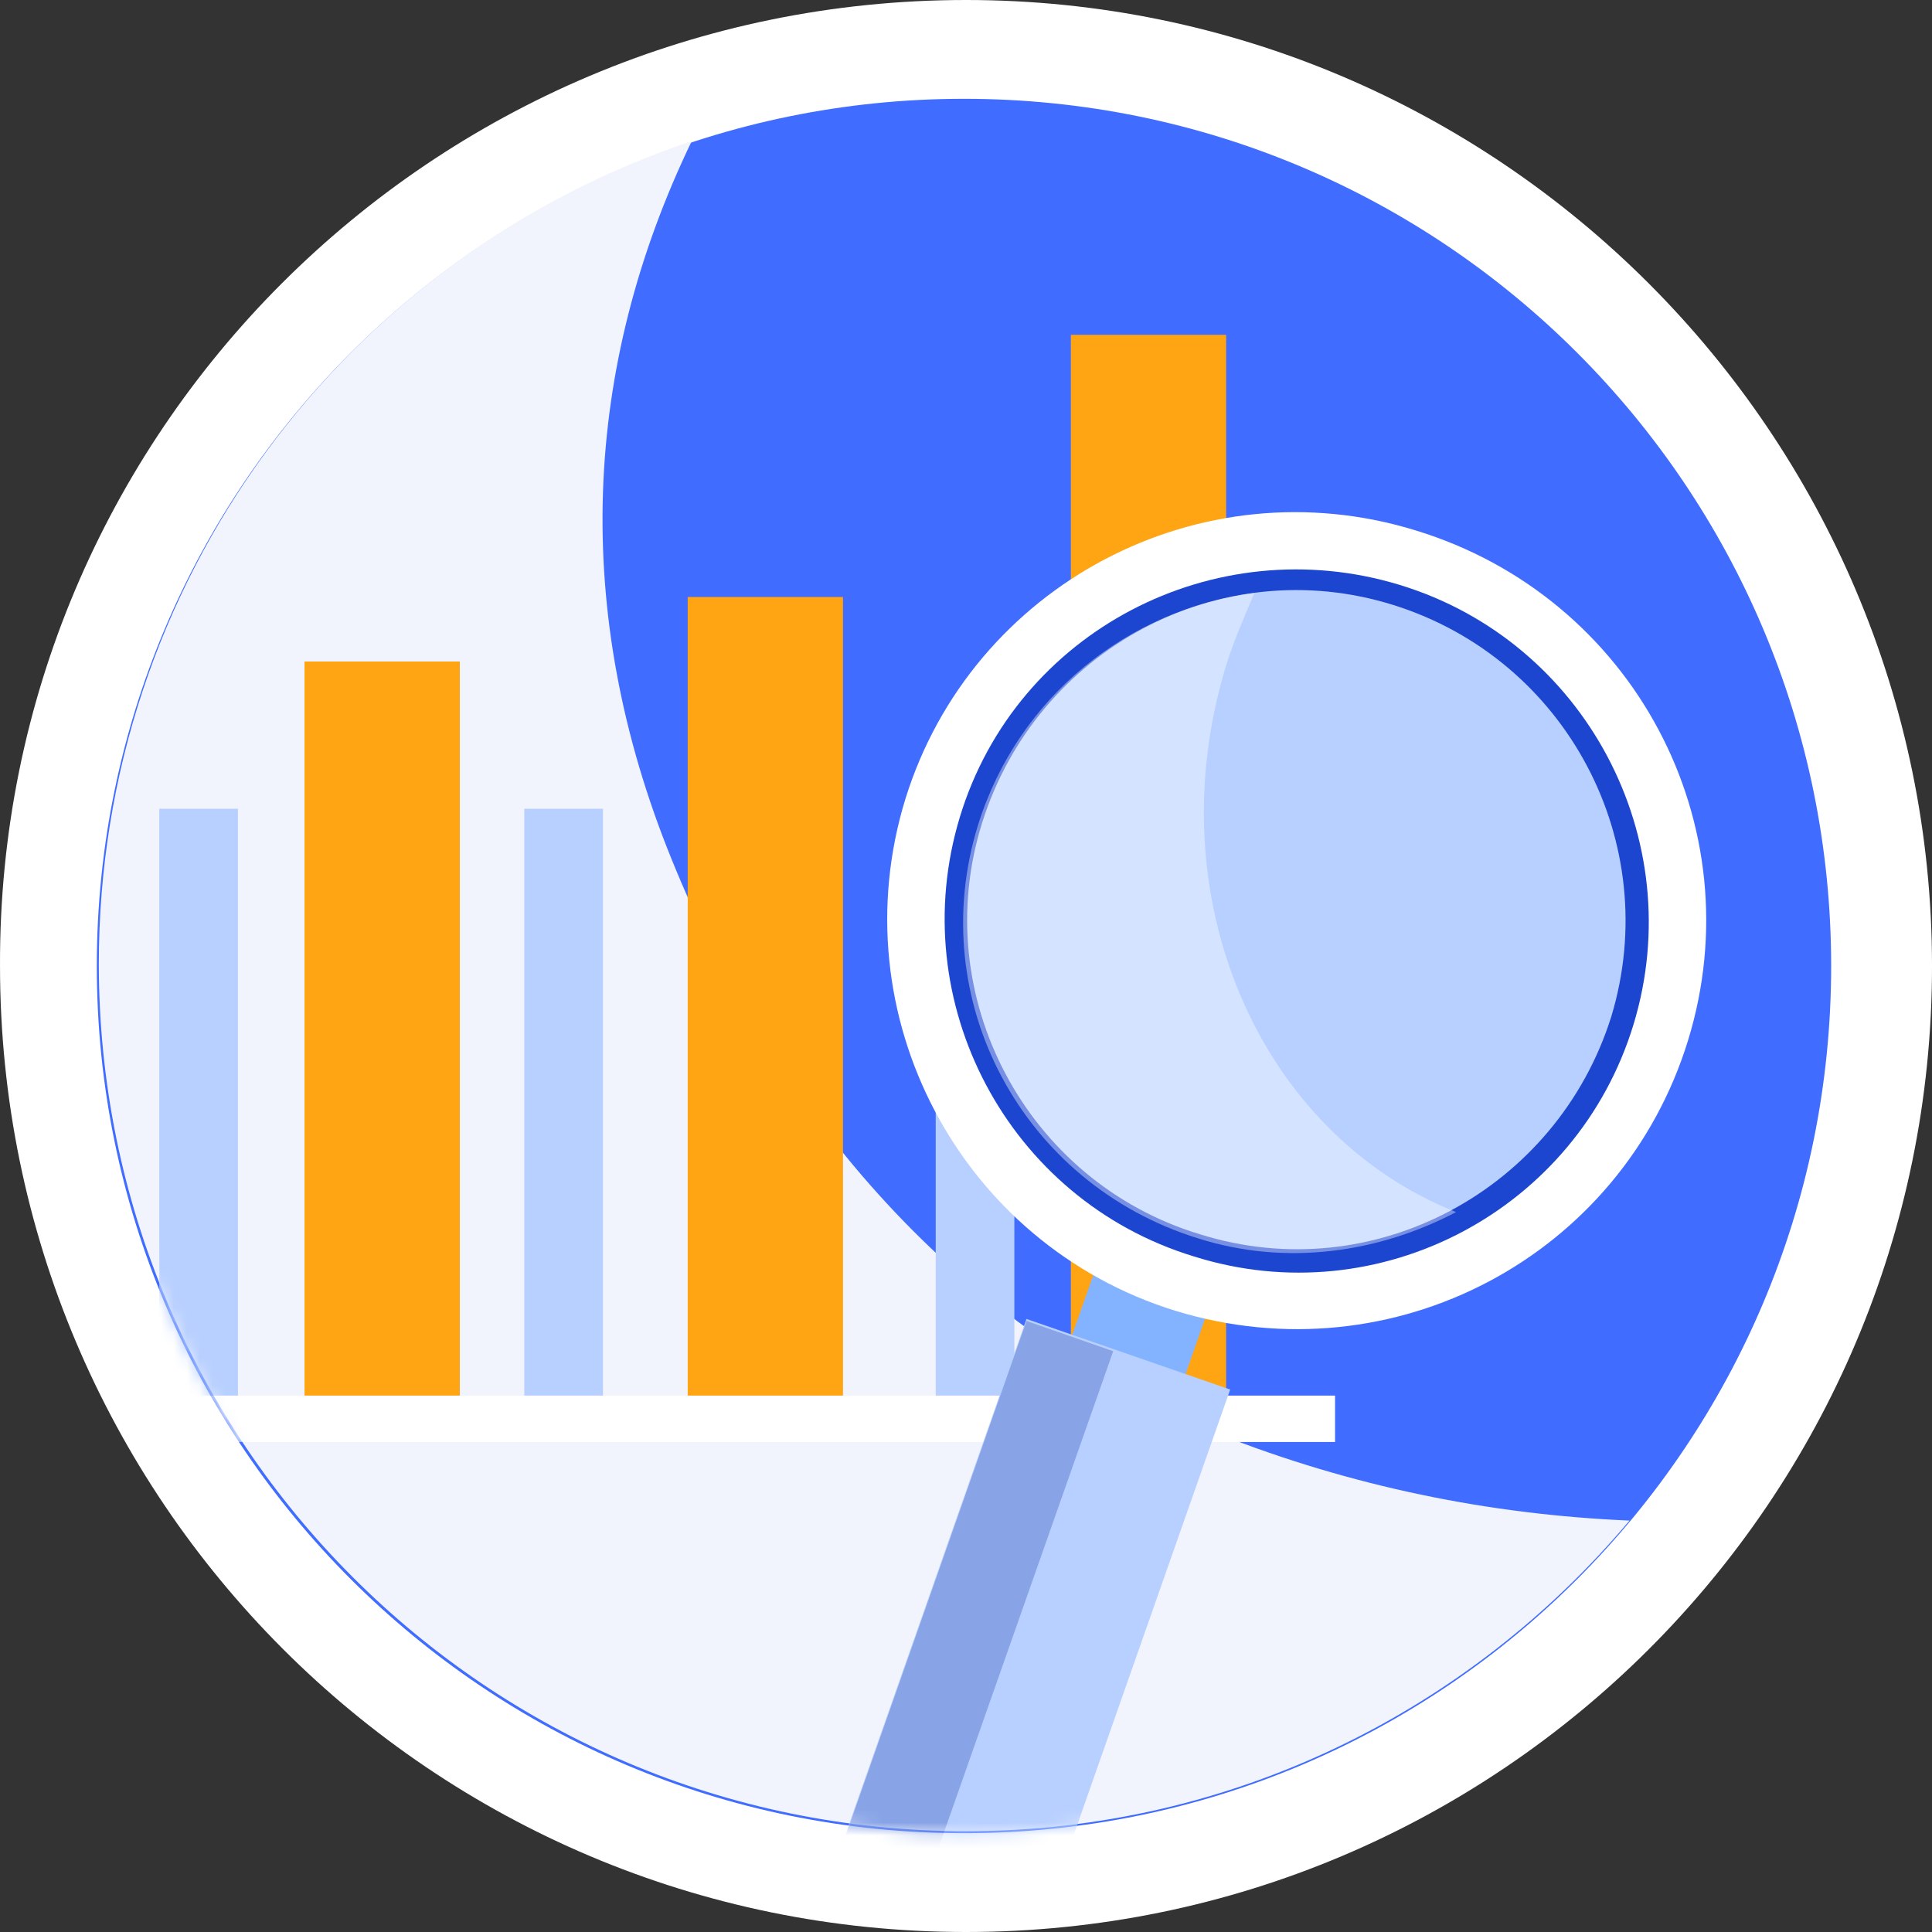
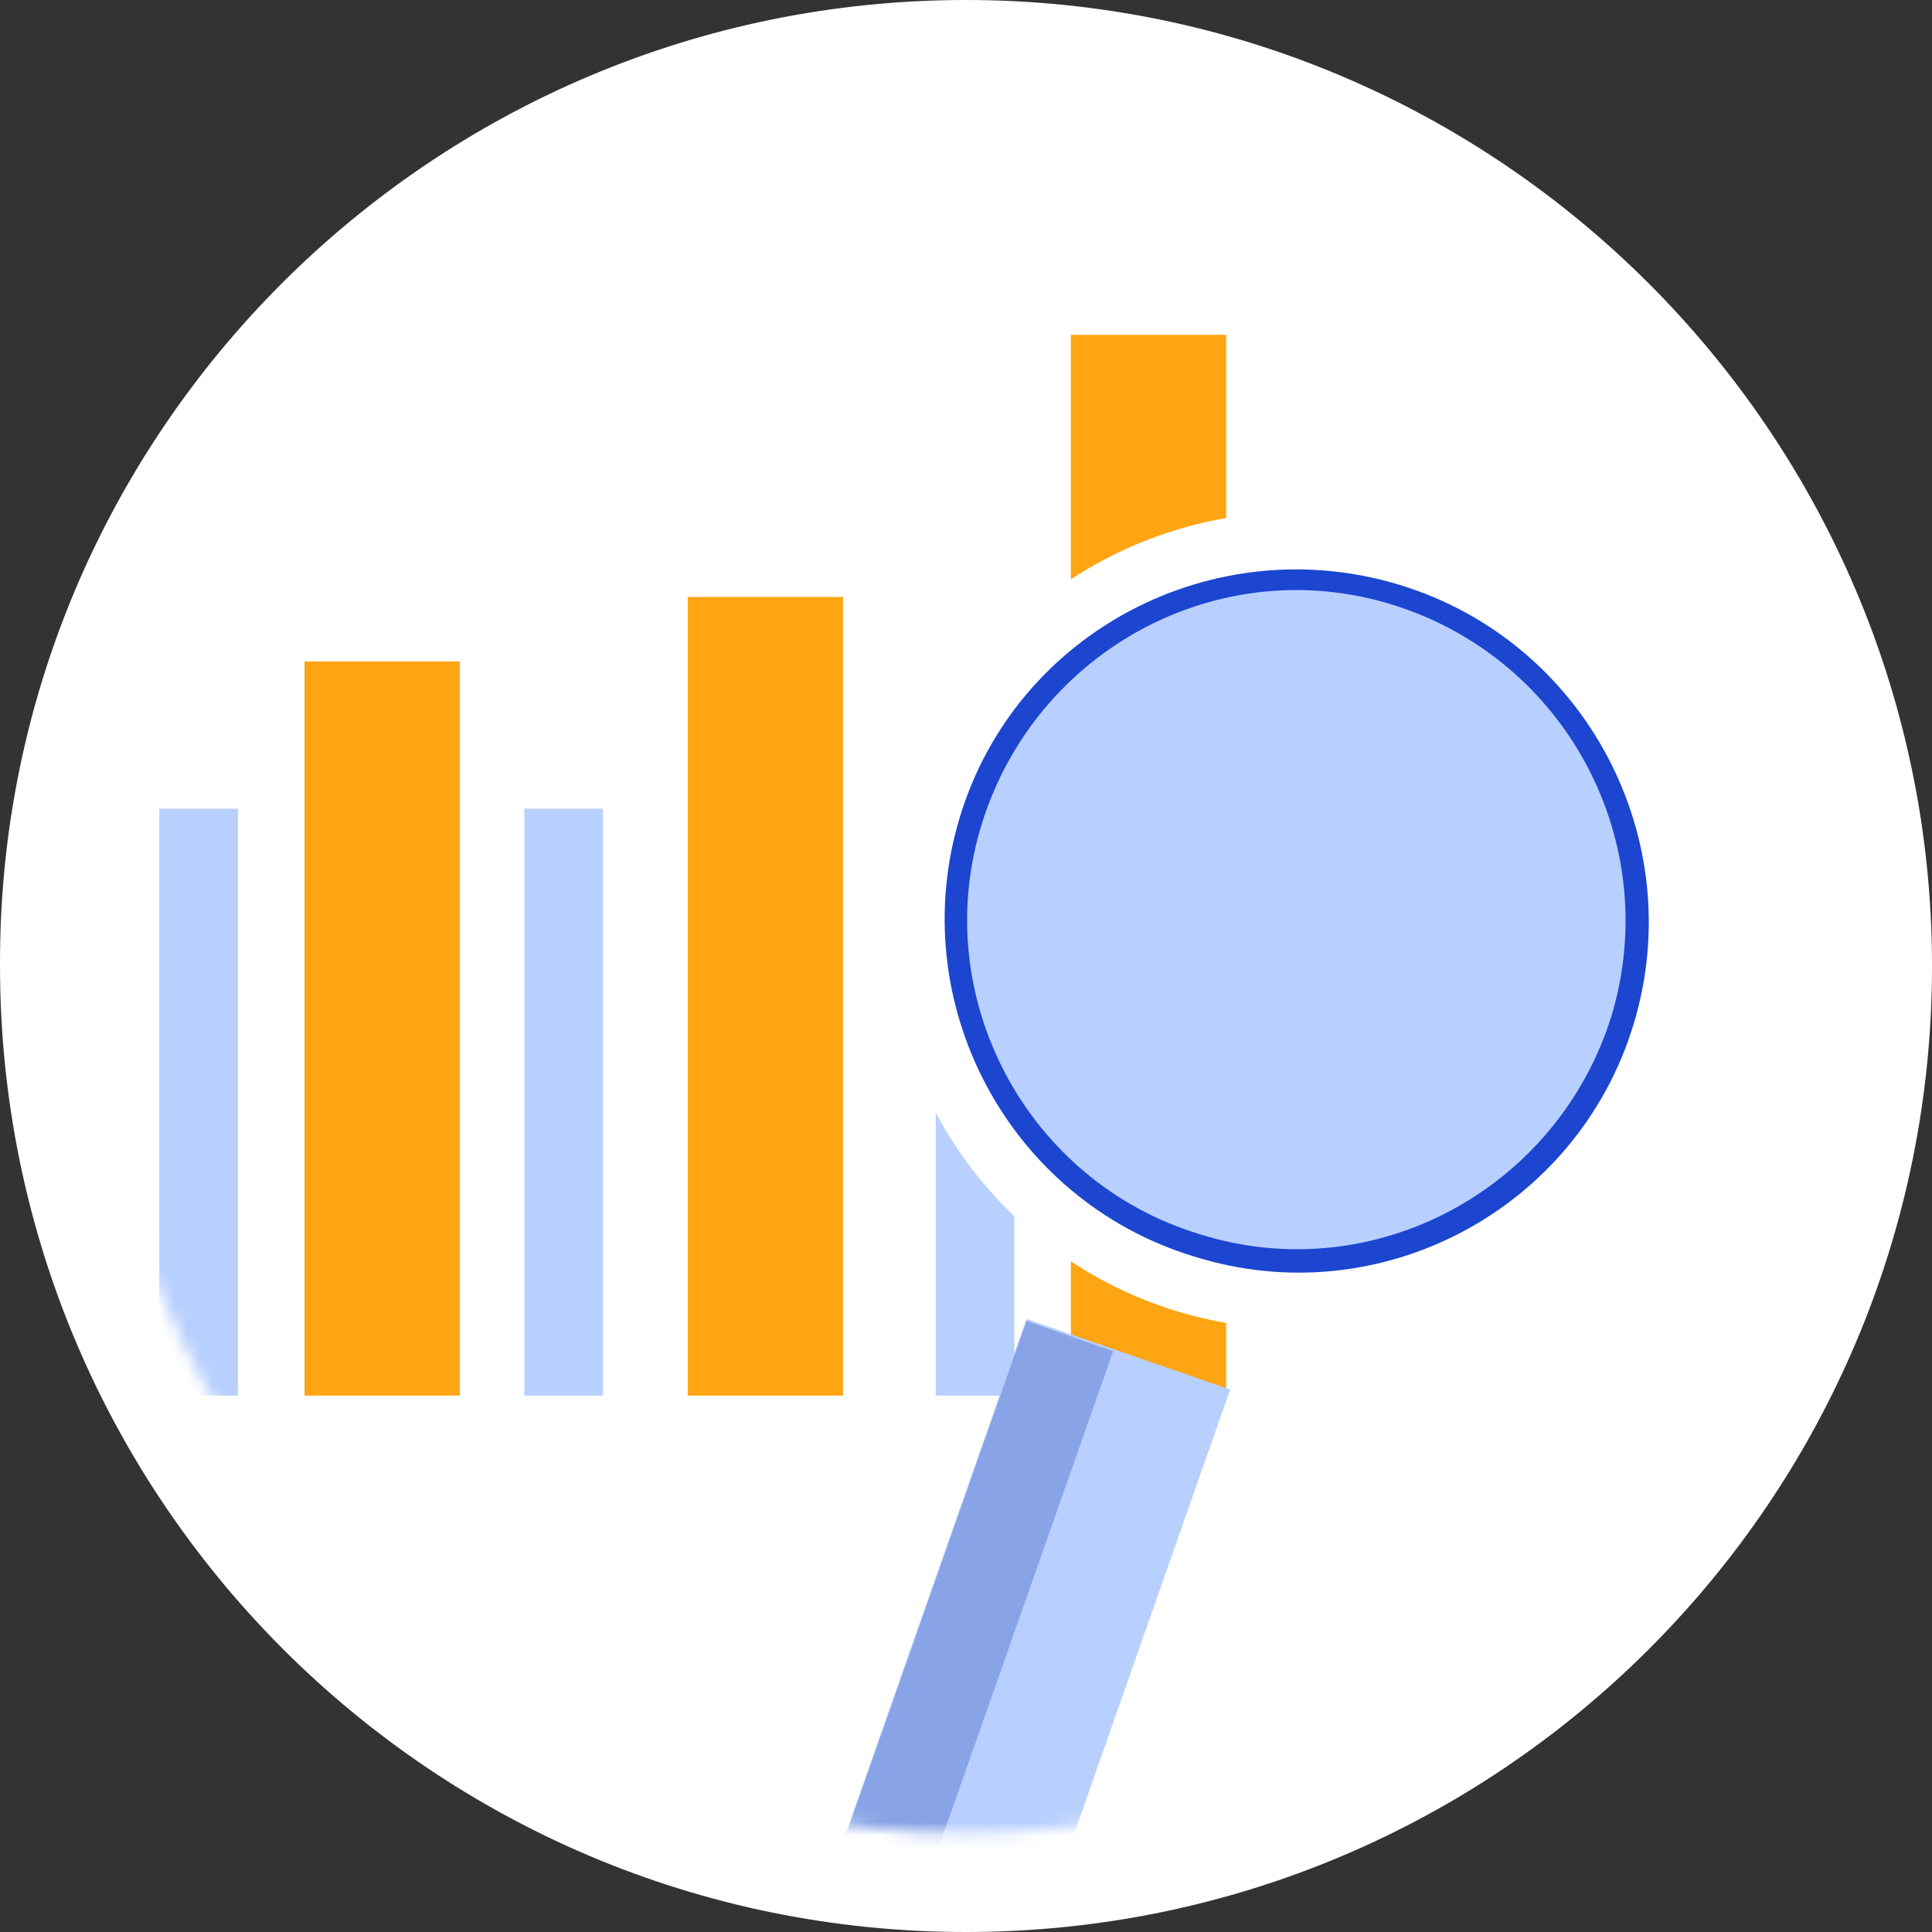
<svg xmlns="http://www.w3.org/2000/svg" width="150" height="150" viewBox="0 0 150 150" fill="none">
  <rect x="0" y="0" width="150" height="150" fill="#333333" stroke="none" />
  <path d="M150.001 75C150.001 116.493 116.337 150 75.001 150C33.508 150 0.001 116.336 0.001 75C-0.156 33.664 33.508 0 75.001 0C116.337 0 150.001 33.664 150.001 75Z" fill="white" />
-   <path d="M142.171 74.999C142.171 112.107 112.109 142.326 74.843 142.326C37.735 142.326 7.516 112.264 7.516 74.999C7.516 37.89 37.578 7.671 74.843 7.671C112.109 7.671 142.171 37.89 142.171 74.999Z" fill="#406CFF" />
-   <path d="M94.572 111.325C74.53 103.34 60.125 86.43 52.139 66.701C44.311 47.442 45.25 28.497 53.705 10.96C26.931 19.885 7.672 45.094 7.672 74.843C7.672 111.952 37.734 142.171 75 142.171C95.668 142.171 114.144 132.776 126.513 118.058C115.553 117.588 104.906 115.396 94.572 111.325Z" fill="#F1F4FD" />
  <mask id="mask0_1326_1795" style="mask-type:luminance" maskUnits="userSpaceOnUse" x="7" y="7" width="136" height="136">
    <path d="M142.171 75.002C142.171 112.11 112.109 142.329 74.843 142.329C37.735 142.329 7.516 112.267 7.516 75.002C7.516 37.893 37.578 7.674 74.843 7.674C112.109 7.674 142.171 37.893 142.171 75.002Z" fill="white" />
  </mask>
  <g mask="url(#mask0_1326_1795)">
    <path d="M35.699 51.359H23.643V109.919H35.699V51.359Z" fill="#FFA412" />
    <path d="M65.449 46.351H53.393V110.077H65.449V46.351Z" fill="#FFA412" />
    <path d="M95.197 25.995H83.141V109.92H95.197V25.995Z" fill="#FFA412" />
    <path d="M18.474 62.791H12.367V109.92H18.474V62.791Z" fill="#B8D0FF" />
    <path d="M46.813 62.791H40.707V109.92H46.813V62.791Z" fill="#B8D0FF" />
    <path d="M78.755 62.791H72.648V109.92H78.755V62.791Z" fill="#B8D0FF" />
    <path d="M103.652 108.354H-71.4V111.955H103.652V108.354Z" fill="white" />
-     <path d="M72.807 161.275C72.024 163.623 69.362 165.033 66.857 164.093C64.508 163.31 63.099 160.648 64.038 158.143L87.212 92.381C87.995 90.032 90.656 88.623 93.162 89.563C95.51 90.346 96.919 93.007 95.98 95.513L72.807 161.275Z" fill="#83B3FF" />
    <path d="M79.696 102.402L60.281 157.674C58.715 162.058 61.064 166.912 65.448 168.321C69.832 169.887 74.686 167.538 76.095 163.154L95.51 107.883L79.696 102.402Z" fill="#B8D0FF" />
    <path opacity="0.3" d="M73.59 166.754C69.206 165.188 66.857 160.491 68.423 156.107L86.429 104.906L79.696 102.558L60.281 157.829C58.715 162.213 61.064 167.067 65.448 168.476C68.423 169.572 71.554 168.789 73.746 166.91C73.746 166.754 73.59 166.754 73.59 166.754Z" fill="#1D3EAA" />
    <path d="M131.053 80.796C125.886 97.549 108.192 106.944 91.282 101.777C74.529 96.61 65.134 78.76 70.301 62.007C75.468 45.41 93.161 36.015 109.915 41.182C126.825 46.349 136.22 64.042 131.053 80.796Z" fill="white" />
-     <path d="M126.825 79.543C122.441 93.948 107.096 102.089 92.692 97.549C78.287 93.165 70.144 77.82 74.529 63.415C78.913 49.01 94.257 41.025 108.662 45.409C123.067 49.793 131.209 65.137 126.825 79.543Z" fill="#1C46D0" />
+     <path d="M126.825 79.543C122.441 93.948 107.096 102.089 92.692 97.549C78.287 93.165 70.144 77.82 74.529 63.415C78.913 49.01 94.257 41.025 108.662 45.409C123.067 49.793 131.209 65.137 126.825 79.543" fill="#1C46D0" />
    <path d="M125.103 78.917C120.875 92.383 106.627 100.055 93.161 95.828C79.696 91.757 72.024 77.352 76.251 63.886C80.479 50.42 94.727 42.748 108.193 46.976C121.658 51.203 129.174 65.452 125.103 78.917Z" fill="#B8D0FF" />
-     <path opacity="0.4" d="M95.197 51.674C95.823 49.638 96.606 47.916 97.388 46.037C87.681 47.29 79.069 54.023 75.938 64.043C71.71 77.665 79.382 91.914 93.004 96.141C99.894 98.334 107.096 97.237 113.046 94.106C97.702 87.999 89.716 69.523 95.197 51.674Z" fill="white" />
  </g>
</svg>